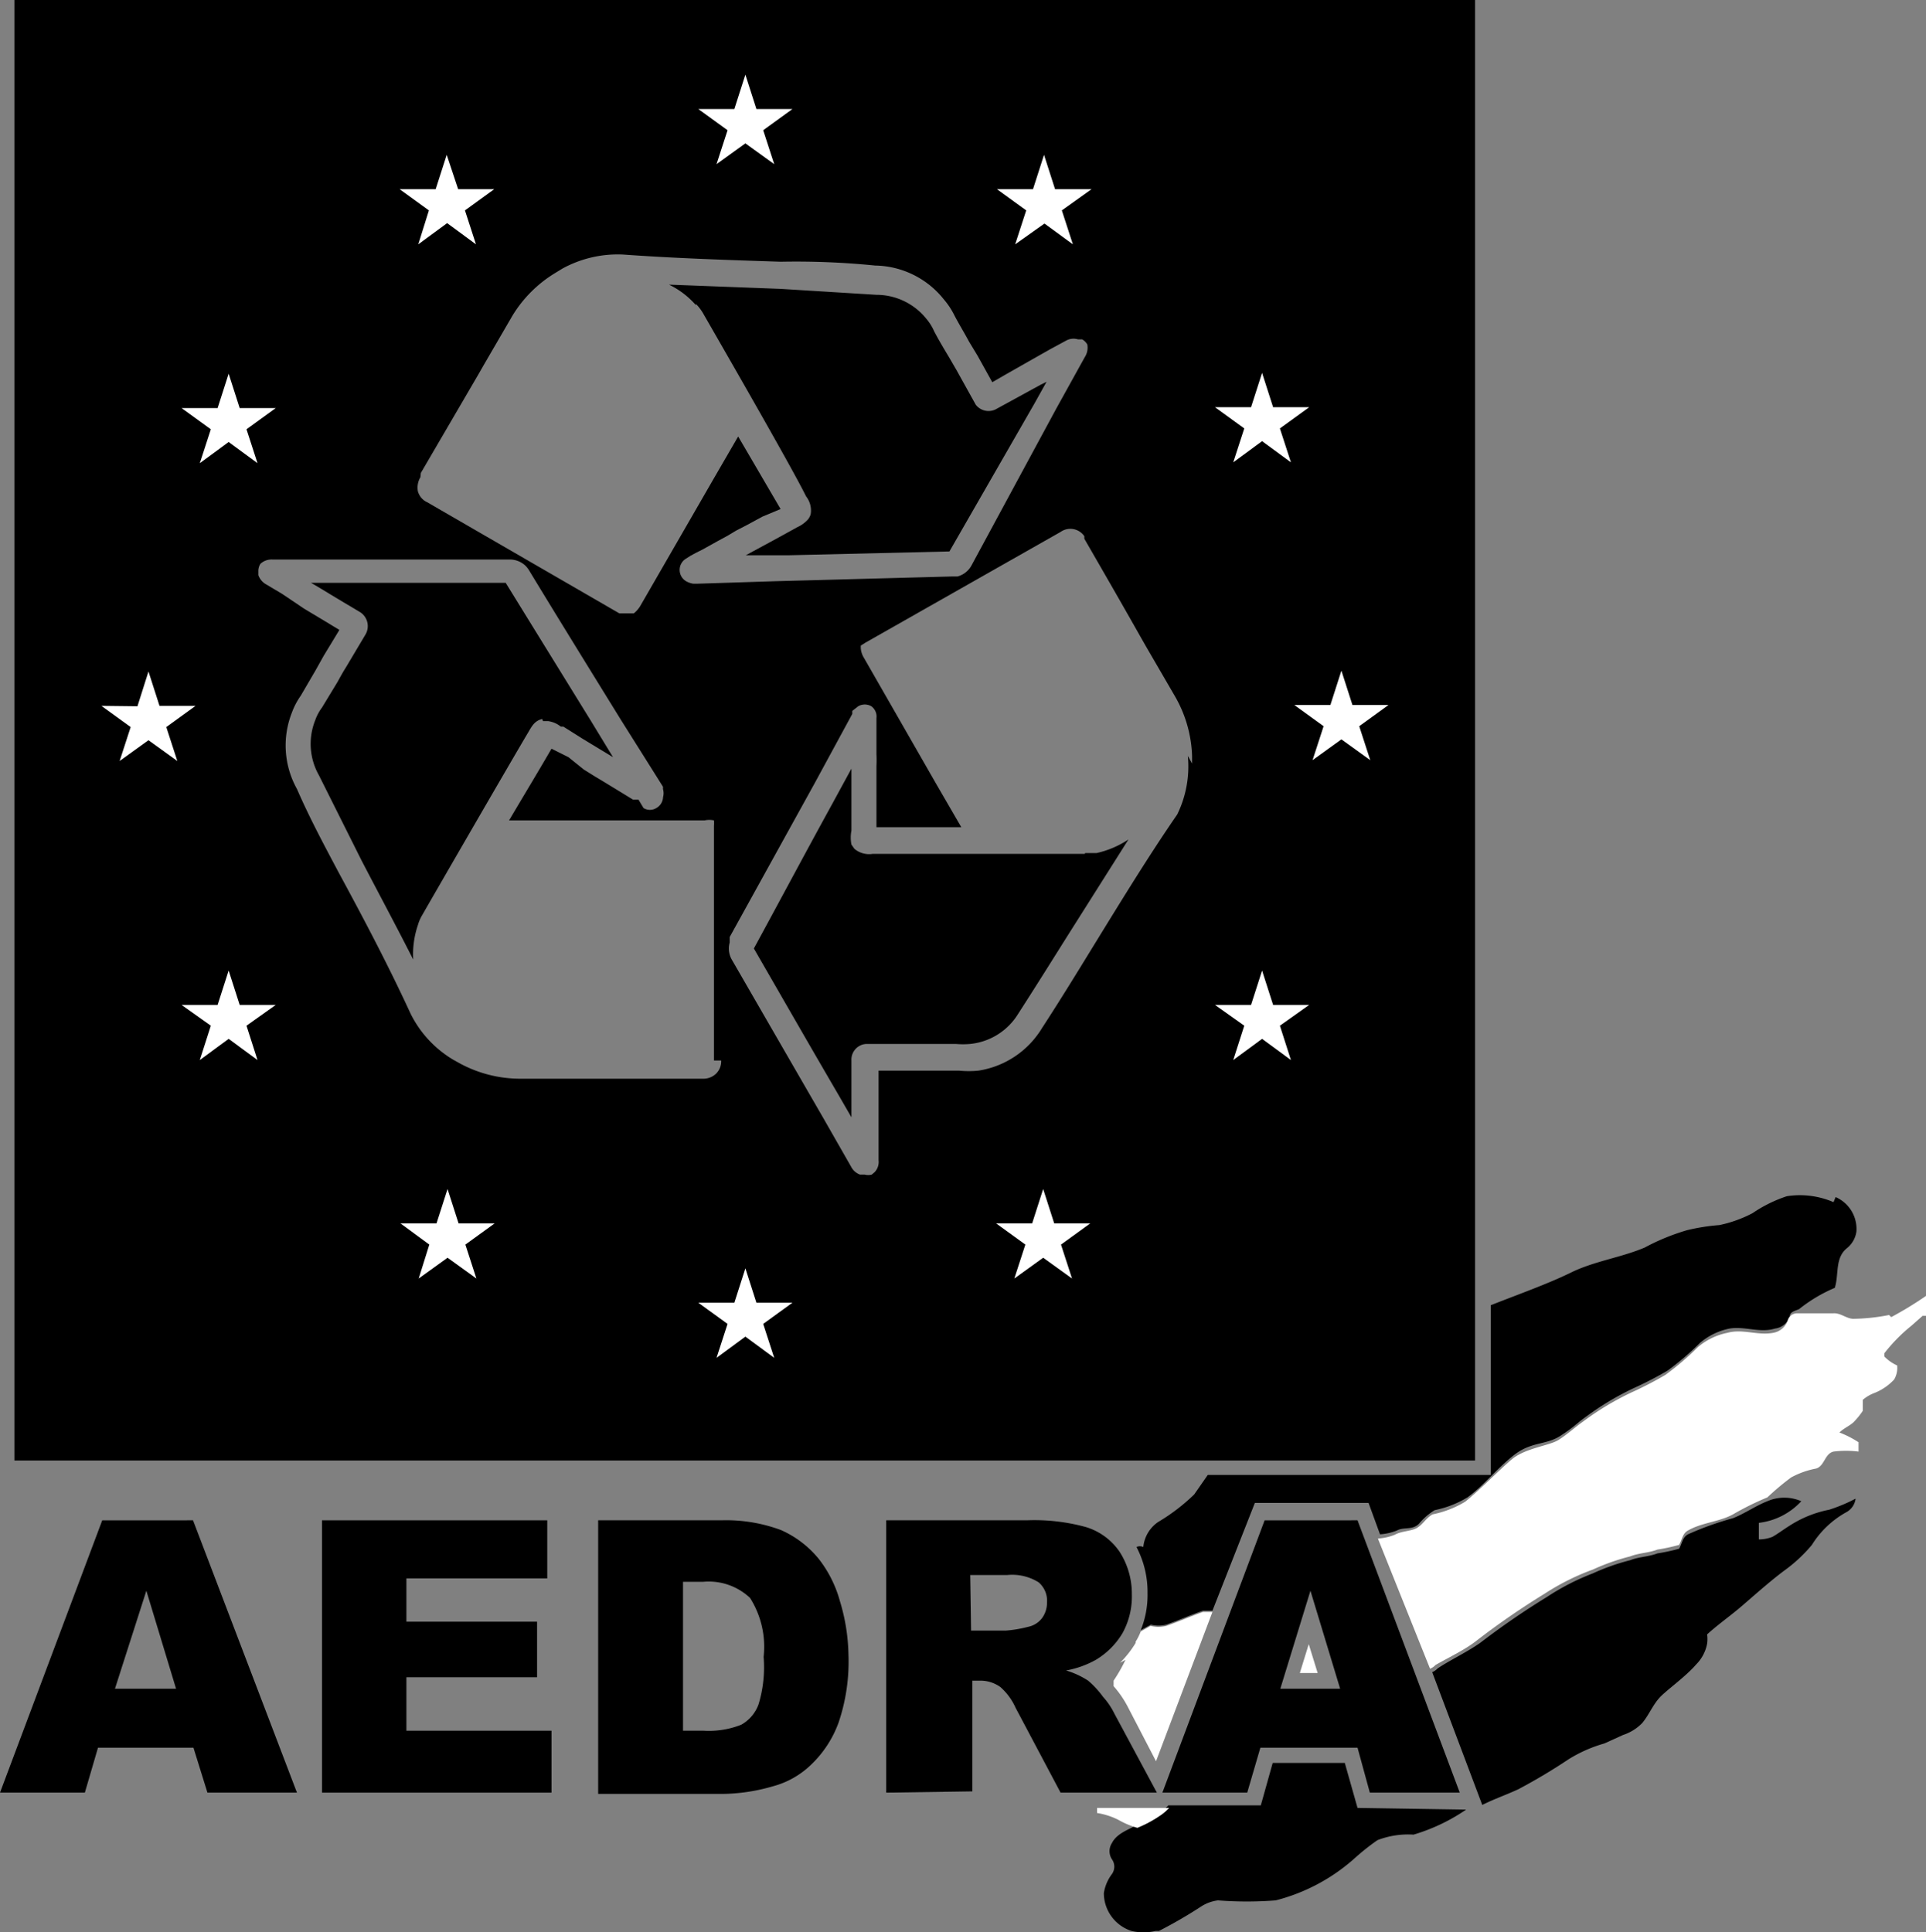
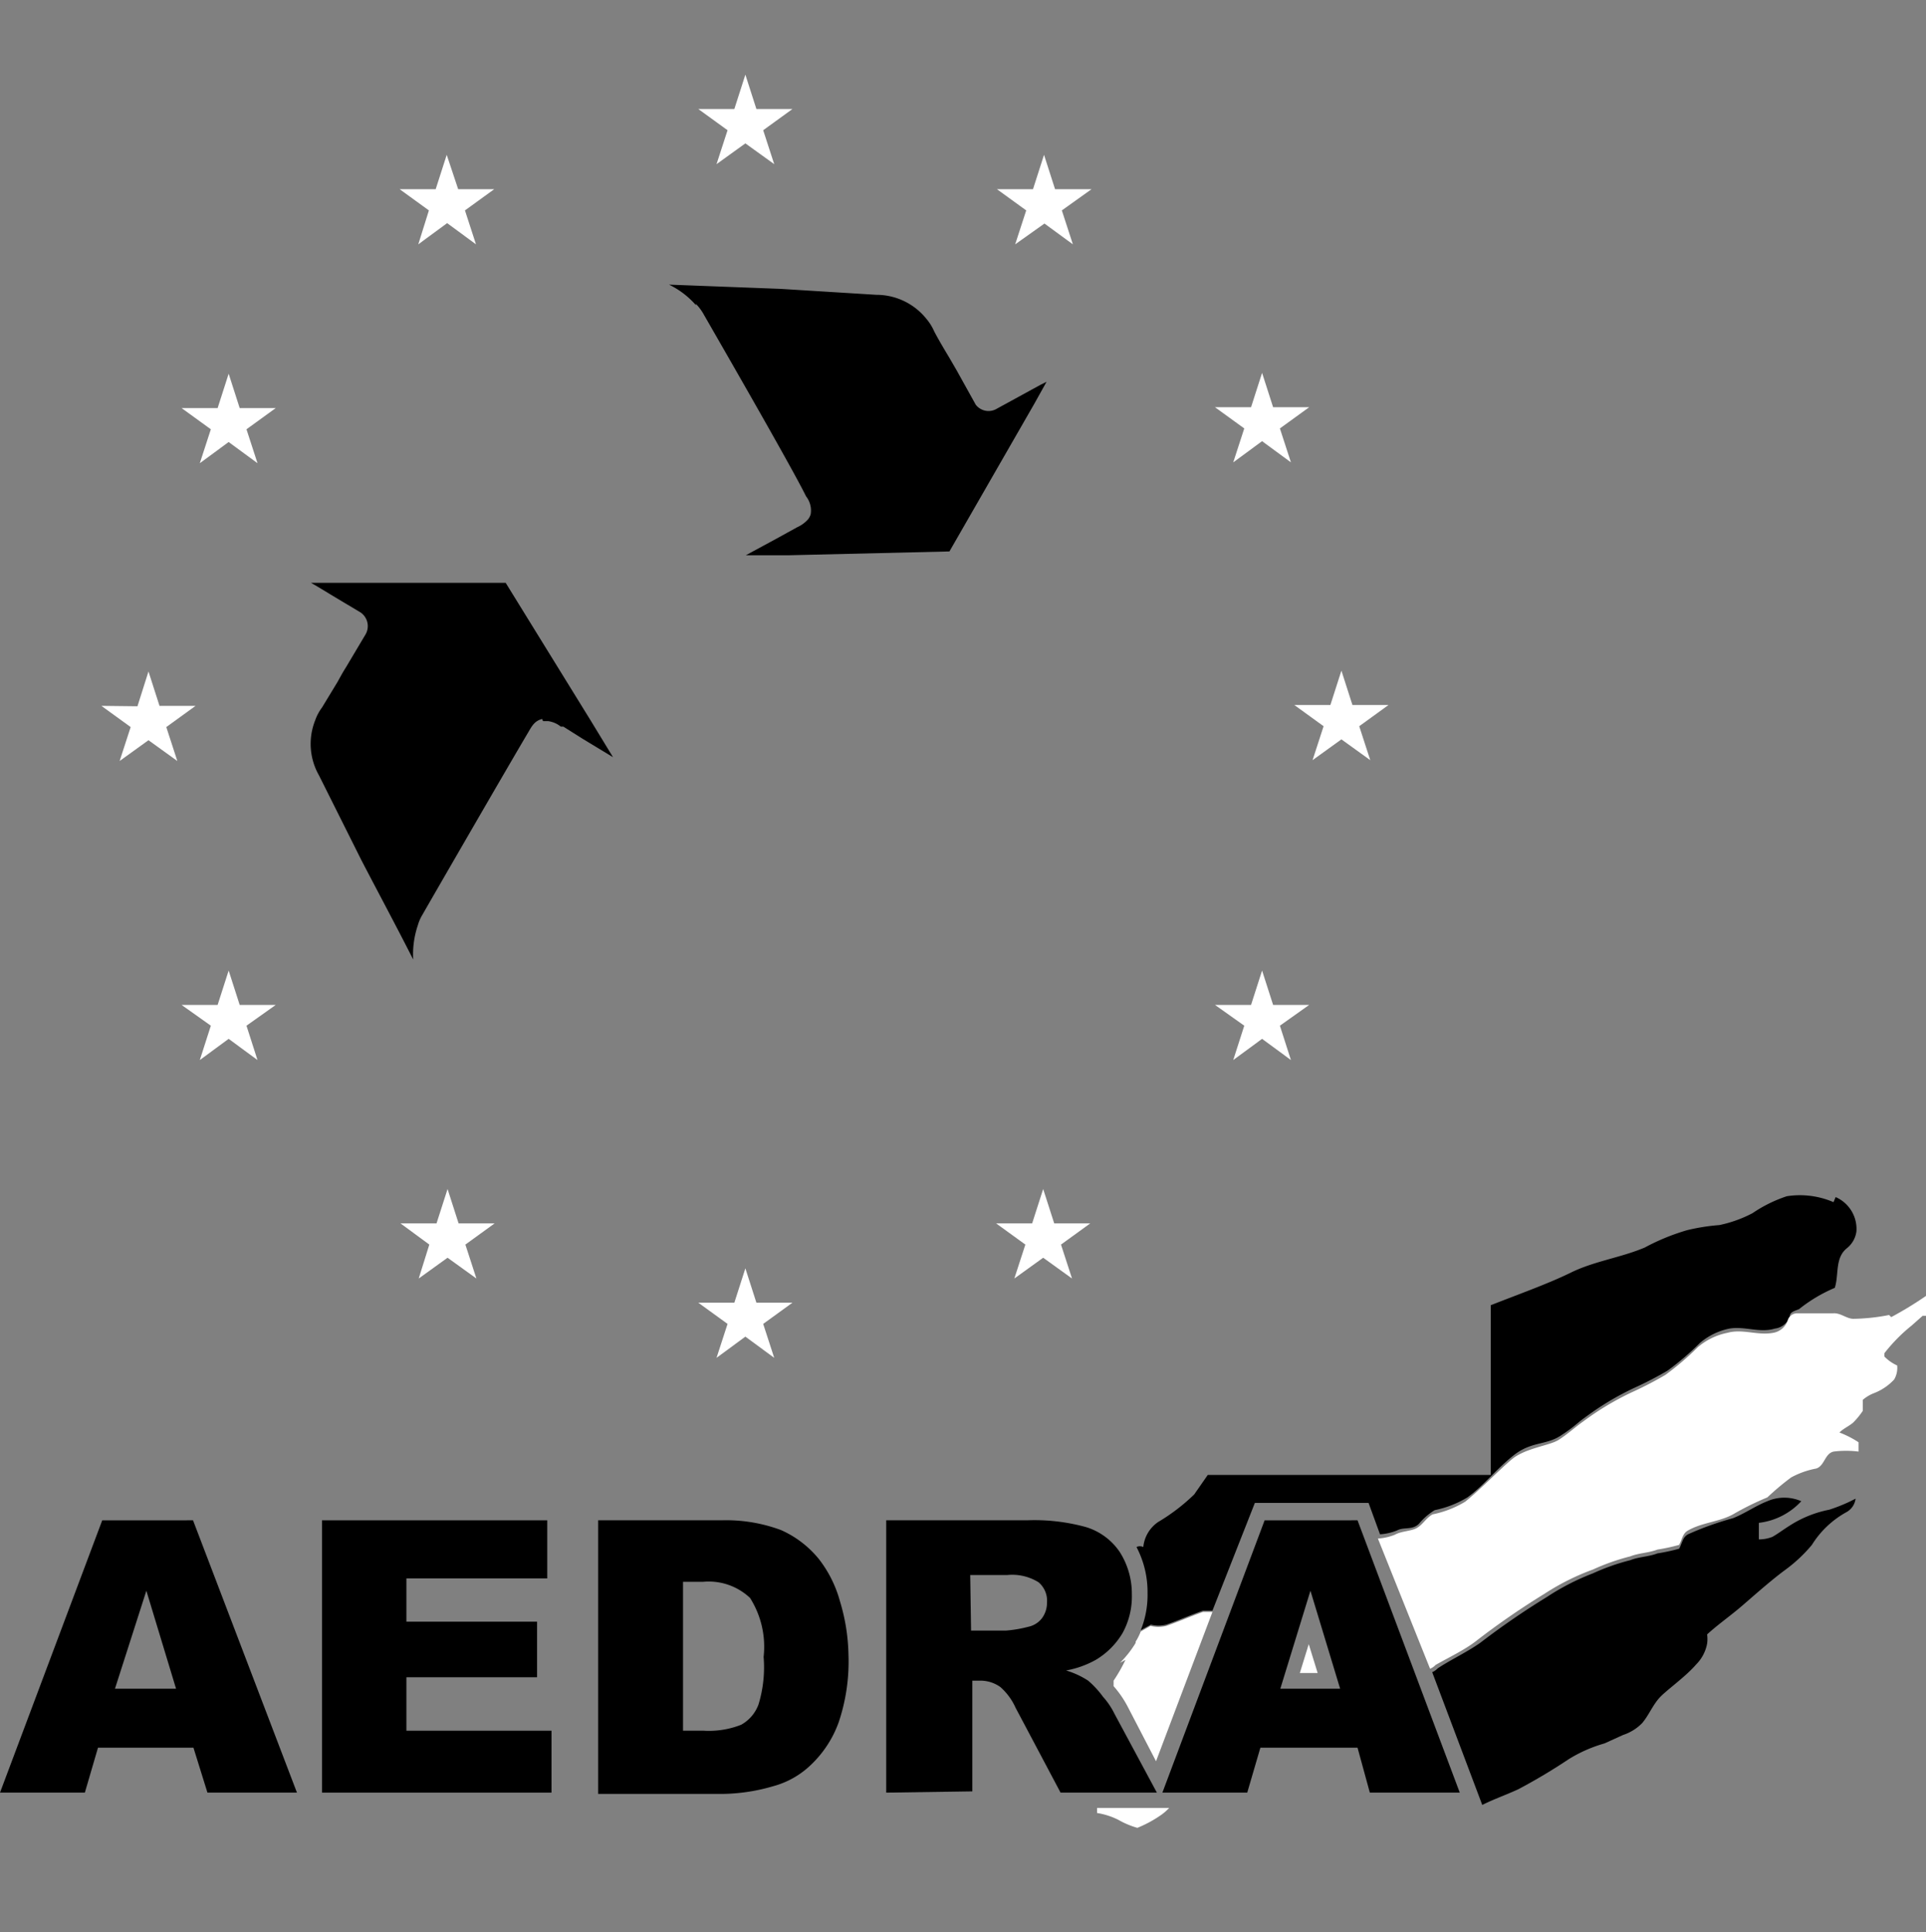
<svg xmlns="http://www.w3.org/2000/svg" viewBox="0 0 45.4 45.55">
  <rect x="0" y="0" width="45.4" height="45.55" fill="#808080" stroke="none" />
  <defs>
    <style>.cls-1{fill:#fff;}</style>
  </defs>
  <title>Asset 2</title>
  <g id="Layer_2" data-name="Layer 2">
    <g id="Capa_1" data-name="Capa 1">
-       <path class="cls-1" d="M30,41.56v.09h.15Z" />
      <path d="M17.93,3.65v.06h0Z" />
      <polyline points="18.14 3.79 18.14 3.79 18.14 3.79" />
      <path d="M29.21,23.32Z" />
      <polyline points="16.6 30.95 16.61 30.95 16.6 30.95" />
      <polyline points="16.82 31.13 16.82 31.14 16.82 31.13" />
-       <path d="M25.57,20.13h-5a.54.54,0,0,1-.43-.12l-.07-.1a.86.86,0,0,1,0-.33V18.12l-.49.9c-.55,1-1.19,2.2-1.81,3.34.67,1.16,1.34,2.33,2,3.46l.3.52V25a.37.37,0,0,1,.35-.39h2.11a1.9,1.9,0,0,0,.34,0A1.5,1.5,0,0,0,24,23.9c.4-.62.8-1.26,1.19-1.88h0l1.41-2.23a2.24,2.24,0,0,1-.75.32h-.27" />
      <path d="M16.4,7.16a1.18,1.18,0,0,1,.17.22C16.7,7.61,18.66,11,19,11.7a.54.54,0,0,1,.11.42.34.34,0,0,1-.06.12.76.76,0,0,1-.26.19h0l-.49.27-.72.39h1L22.38,13l2-3.48L24.67,9l-.14.07L24,9.36h0l-.53.29A.38.38,0,0,1,23,9.54l0,0-.45-.81-.18-.31h0c-.12-.2-.24-.4-.35-.61h0a1.19,1.19,0,0,0-.18-.29,1.51,1.51,0,0,0-1.18-.57L18.4,6.81h0l-2.63-.1a2,2,0,0,1,.64.49" />
      <path d="M12.8,17h.12a.61.61,0,0,1,.3.13h.06l.46.29.71.43-.53-.87-2-3.24H7.33l.14.08.48.29h0l.52.31a.39.39,0,0,1,.15.53l0,0-.47.79c-.07.11-.13.22-.19.33l-.37.61h0a1.1,1.1,0,0,0-.16.3,1.5,1.5,0,0,0,.09,1.3l1,2h0c.4.77.82,1.55,1.22,2.34a2.15,2.15,0,0,1,.11-.81,1,1,0,0,1,.11-.25c.13-.23,2.1-3.64,2.5-4.31.08-.14.15-.26.32-.3" />
-       <path d="M.34,34.43H34.77V0H.34ZM9.92,11.15l1.36-2.33.12-.21.68-1.17a3,3,0,0,1,1-1l.18-.11A2.72,2.72,0,0,1,14.68,6c1.24.09,2.5.13,3.72.17h0a18.56,18.56,0,0,1,2.23.09,2.11,2.11,0,0,1,1.62.8,1.78,1.78,0,0,1,.25.38h0c.11.21.24.42.34.61l.2.33.35.63.33-.19.51-.29h0l.53-.3.37-.2h0A.36.36,0,0,1,25.41,8h.1a.34.34,0,0,1,.12.12v0h0a.41.41,0,0,1-.06.3L24.9,9.63l-2,3.7a.53.53,0,0,1-.33.26h-.14l-4.1.11-1.88.06h-.11a.49.49,0,0,1-.17-.06.31.31,0,0,1,0-.53l.11-.07.13-.07.14-.07.36-.2.24-.13.2-.12.27-.14.35-.19L18.4,12h0l-1-1.71-.58,1-1.73,3a.66.66,0,0,1-.15.17H14.6l-4.53-2.62a.4.4,0,0,1-.22-.26.48.48,0,0,1,.06-.33M17,25a.41.41,0,0,1-.12.31.43.43,0,0,1-.3.12H12.27a3,3,0,0,1-1.41-.35l-.18-.1a2.62,2.62,0,0,1-1-1.08C9.17,22.79,8.58,21.67,8,20.6H8c-.34-.64-.7-1.31-1-2a2.11,2.11,0,0,1-.12-1.8,1.69,1.69,0,0,1,.21-.4h0l.35-.6.19-.34L8,14.85l-.33-.2-.5-.3h0L6.65,14l-.37-.22h0a.41.41,0,0,1-.19-.22v-.09a.31.31,0,0,1,.05-.18h0a.39.39,0,0,1,.28-.1H12a.54.54,0,0,1,.39.15.62.62,0,0,1,.09.12c.71,1.17,1.44,2.35,2.15,3.5l1,1.59a.21.21,0,0,0,0,.06h0a.34.34,0,0,1,0,.18.31.31,0,0,1-.16.26.29.29,0,0,1-.3,0l-.12-.2h-.13l-.13-.08-.36-.22-.23-.14-.2-.12-.24-.15-.36-.29L13,17.65H13c-.33.57-.67,1.13-1,1.69h4.61a.53.53,0,0,1,.22,0h0a.78.78,0,0,1,0,.13V25M28,17.82a2.58,2.58,0,0,1-.25,1.38c-.69,1-1.36,2.1-2,3.14h0c-.38.62-.78,1.27-1.19,1.9a2.13,2.13,0,0,1-1.5,1,2.33,2.33,0,0,1-.45,0H20.71v1h0v1.11a.35.35,0,0,1-.09.28l-.07.06a.34.34,0,0,1-.17,0h-.11a.39.39,0,0,1-.21-.19l-.64-1.12-2.16-3.74a.53.53,0,0,1-.06-.42l0-.13,2-3.62.89-1.64v-.07h0l.14-.11a.31.31,0,0,1,.31,0,.3.3,0,0,1,.12.28v.85a2.62,2.62,0,0,1,0,.27V19.5h2l-.58-1-1.72-3a.5.5,0,0,1-.07-.22h0v-.06h0l.11-.07L25,12.54a.4.4,0,0,1,.56.1l0,.06c.45.78.9,1.56,1.34,2.34l.12.21.68,1.17a3,3,0,0,1,.4,1.4V18" />
      <polygon class="cls-1" points="16.89 3.87 17.57 3.38 18.25 3.87 17.99 3.07 18.68 2.57 17.83 2.57 17.57 1.76 17.31 2.57 16.46 2.57 17.15 3.07 16.89 3.87" />
      <polygon class="cls-1" points="9.86 5.76 10.54 5.26 11.22 5.76 10.96 4.96 11.65 4.46 10.8 4.46 10.53 3.65 10.27 4.46 9.42 4.46 10.11 4.96 9.86 5.76" />
      <polygon class="cls-1" points="5.39 8.81 5.13 9.62 4.28 9.62 4.97 10.12 4.71 10.92 5.39 10.42 6.07 10.92 5.81 10.12 6.5 9.62 5.65 9.62 5.39 8.81" />
      <polygon class="cls-1" points="3.5 17.45 4.18 17.94 3.92 17.14 4.61 16.64 3.76 16.64 3.5 15.83 3.24 16.65 2.39 16.64 3.08 17.14 2.82 17.94 3.5 17.45" />
      <polygon class="cls-1" points="5.65 23.69 5.39 22.88 5.13 23.69 4.28 23.69 4.97 24.18 4.71 24.99 5.39 24.49 6.07 24.99 5.81 24.18 6.5 23.69 5.65 23.69" />
      <polygon class="cls-1" points="10.81 28.84 10.55 28.03 10.29 28.84 9.44 28.84 10.12 29.34 9.87 30.14 10.55 29.65 11.23 30.14 10.97 29.34 11.66 28.84 10.81 28.84" />
      <polygon class="cls-1" points="17.83 30.71 17.57 29.9 17.31 30.71 16.46 30.71 17.15 31.21 16.89 32.01 17.57 31.51 18.25 32.01 17.99 31.21 18.68 30.71 17.83 30.71" />
      <polygon class="cls-1" points="24.85 28.84 24.59 28.03 24.33 28.84 23.48 28.84 24.17 29.34 23.91 30.14 24.59 29.65 25.27 30.14 25.01 29.34 25.7 28.84 24.85 28.84" />
      <polygon class="cls-1" points="30.01 23.69 29.75 22.88 29.49 23.69 28.64 23.69 29.33 24.18 29.07 24.99 29.75 24.49 30.43 24.99 30.17 24.18 30.86 23.69 30.01 23.69" />
      <polygon class="cls-1" points="32.73 16.62 31.88 16.62 31.62 15.81 31.36 16.62 30.51 16.62 31.2 17.12 30.94 17.92 31.62 17.43 32.3 17.92 32.04 17.12 32.73 16.62" />
      <polygon class="cls-1" points="29.07 10.9 29.75 10.4 30.43 10.9 30.17 10.1 30.86 9.6 30.01 9.6 29.75 8.79 29.49 9.6 28.64 9.6 29.33 10.1 29.07 10.9" />
      <polygon class="cls-1" points="24.61 3.65 24.35 4.46 23.5 4.46 24.19 4.96 23.93 5.76 24.62 5.27 25.29 5.76 25.03 4.96 25.73 4.46 24.87 4.46 24.61 3.65" />
      <path d="M43.22,28.34a2,2,0,0,0-1.1-.14,3.22,3.22,0,0,0-.81.4,3,3,0,0,1-.78.28,4.81,4.81,0,0,0-.76.12,5.13,5.13,0,0,0-1,.41c-.57.24-1.19.32-1.74.59s-1.26.52-1.89.77v4H28.47l-.32.46a4.55,4.55,0,0,1-.85.65.81.81,0,0,0-.35.59.18.18,0,0,0-.16,0,2.28,2.28,0,0,1,.26,1.09,2.21,2.21,0,0,1-.16.87l.24-.13a.73.73,0,0,0,.36,0c.29-.1.58-.23.87-.33h.22l1-2.54h2.68l.27.74a1.3,1.3,0,0,0,.4-.09c.16-.09.36,0,.52-.16a1.48,1.48,0,0,1,.37-.32,2.42,2.42,0,0,0,.77-.3c.39-.28.69-.68,1.1-1s.75-.23,1.09-.45.39-.3.59-.44a6.61,6.61,0,0,1,1.15-.69,8.46,8.46,0,0,0,.79-.41,6.55,6.55,0,0,0,.76-.65,1.53,1.53,0,0,1,.7-.34c.36-.06.71.11,1.07,0a.42.42,0,0,0,.35-.29c0-.11.14-.13.22-.17a3.59,3.59,0,0,1,.84-.5c.1-.31,0-.7.28-.93a.61.61,0,0,0,.23-.4.82.82,0,0,0-.49-.81" />
-       <path d="M32,42.62l-.3-1.06H30l-.28,1H27.54a1.18,1.18,0,0,1-.21.18,2.81,2.81,0,0,1-.54.29c-.21.11-.47.2-.58.42a.35.35,0,0,0,0,.38.3.3,0,0,1,0,.35,1,1,0,0,0-.19.45.94.94,0,0,0,.65.89,1.22,1.22,0,0,0,.57,0h.08a10.87,10.87,0,0,0,1-.58.94.94,0,0,1,.39-.14,8.83,8.83,0,0,0,1.36,0,4.44,4.44,0,0,0,1.87-1,5.43,5.43,0,0,1,.53-.42,2,2,0,0,1,.85-.13,4.42,4.42,0,0,0,1.24-.59Z" />
      <path d="M43.6,35.4a4,4,0,0,1-.48.19,2.66,2.66,0,0,0-.94.38c-.13.08-.26.18-.4.26a.87.87,0,0,1-.32.06V35.9a1.62,1.62,0,0,0,1-.51,1,1,0,0,0-.8,0c-.28.11-.53.29-.81.4a7.23,7.23,0,0,0-1.06.38c-.13.07-.14.22-.21.34a4.64,4.64,0,0,1-.51.11c-.21.08-.44.08-.64.16a5.09,5.09,0,0,0-.88.31,5.61,5.61,0,0,0-1.09.56,18.23,18.23,0,0,0-1.57,1.08c-.33.23-.7.4-1,.6a.38.38,0,0,1-.13.09l1.18,3.13c.28-.14.57-.24.85-.37a13.62,13.62,0,0,0,1.19-.71,3.31,3.31,0,0,1,.84-.37l.44-.2a1.11,1.11,0,0,0,.45-.28c.16-.19.25-.43.42-.61s.6-.48.85-.77a.94.94,0,0,0,.26-.49.78.78,0,0,0,0-.22c.24-.22.51-.41.76-.62s.7-.62,1.08-.9a3.53,3.53,0,0,0,.63-.59,2.22,2.22,0,0,1,.81-.77.42.42,0,0,0,.22-.32h0" />
      <path d="M4.56,41.2H2.31L2,42.26H0l2.41-6.42H4.55L7,42.26H4.89Zm-.41-1.39-.7-2.31-.74,2.31Z" />
      <polygon points="7.59 35.84 12.9 35.84 12.9 37.21 9.58 37.21 9.58 38.23 12.66 38.23 12.66 39.54 9.58 39.54 9.58 40.8 13 40.8 13 42.26 7.59 42.26 7.59 35.84" />
      <path d="M14.1,35.84H17a3.71,3.71,0,0,1,1.41.23,2.41,2.41,0,0,1,.89.68,2.83,2.83,0,0,1,.5,1A4.58,4.58,0,0,1,20,39a4.48,4.48,0,0,1-.23,1.6,2.59,2.59,0,0,1-.65,1,2.05,2.05,0,0,1-.9.51,4.4,4.4,0,0,1-1.18.18H14.1Zm2,1.45V40.8h.49a2.07,2.07,0,0,0,.88-.14.9.9,0,0,0,.41-.48A3,3,0,0,0,18,39.06a2.15,2.15,0,0,0-.32-1.39,1.42,1.42,0,0,0-1.11-.38Z" />
      <path d="M20.89,42.26V35.84H24.2a4.58,4.58,0,0,1,1.4.16,1.48,1.48,0,0,1,.79.58,1.82,1.82,0,0,1,.29,1,1.79,1.79,0,0,1-.22.92,1.81,1.81,0,0,1-.63.63,2.25,2.25,0,0,1-.7.25,2,2,0,0,1,.52.24A2.22,2.22,0,0,1,26,40a1.73,1.73,0,0,1,.27.4l1,1.86H25l-1.06-2a1.43,1.43,0,0,0-.36-.49.81.81,0,0,0-.48-.15h-.18v2.61Zm2-3.82h.82a3,3,0,0,0,.53-.09.55.55,0,0,0,.32-.2.61.61,0,0,0,.12-.37.57.57,0,0,0-.2-.48,1.18,1.18,0,0,0-.74-.17h-.87Z" />
      <polygon class="cls-1" points="31.06 39.44 30.85 38.76 30.64 39.44 31.06 39.44" />
      <path class="cls-1" d="M44.53,31a4.69,4.69,0,0,1-.84.09c-.16,0-.3-.14-.47-.13h-.86a.23.23,0,0,0-.22.17.44.44,0,0,1-.34.29c-.37.07-.72-.1-1.08,0a1.53,1.53,0,0,0-.7.34,6.55,6.55,0,0,1-.76.65,8.46,8.46,0,0,1-.79.41,6.61,6.61,0,0,0-1.15.69c-.2.14-.38.31-.59.44s-.78.19-1.09.45-.71.68-1.1,1a2.42,2.42,0,0,1-.77.3c-.15.08-.23.24-.37.32s-.36.07-.52.16a1.3,1.3,0,0,1-.4.09l1.23,3.07a.38.38,0,0,0,.13-.09c.35-.2.72-.37,1-.6a18.23,18.23,0,0,1,1.57-1.08A5.61,5.61,0,0,1,37.55,37a5.09,5.09,0,0,1,.88-.31c.2-.08.43-.08.64-.16a4.64,4.64,0,0,0,.51-.11c.07-.12.08-.27.21-.34.33-.19.73-.2,1.06-.38a6.68,6.68,0,0,1,.81-.4,6.33,6.33,0,0,1,.56-.47,2,2,0,0,1,.59-.21c.2-.06.2-.35.41-.4a2.33,2.33,0,0,1,.59,0V34a2.38,2.38,0,0,0-.45-.23h0c.1-.1.23-.15.33-.24a1.86,1.86,0,0,0,.22-.27V33a.92.92,0,0,1,.27-.16,1.27,1.27,0,0,0,.47-.32.54.54,0,0,0,.07-.33,1,1,0,0,1-.3-.21V31.9a3.94,3.94,0,0,1,.64-.65l.26-.23h.08v-.47a8.54,8.54,0,0,1-.82.5" />
      <path class="cls-1" d="M26.77,38.73a2.4,2.4,0,0,1-.37.47h0l.13-.07a3.9,3.9,0,0,1-.28.49v.13h0a2.44,2.44,0,0,1,.32.46l.68,1.31L28.58,38h-.22c-.29.1-.58.23-.87.33a.77.77,0,0,1-.37,0l-.23.13a1.34,1.34,0,0,1-.12.24" />
      <path class="cls-1" d="M25.86,42.62v.12a1.72,1.72,0,0,1,.5.16,2,2,0,0,0,.45.19,2.81,2.81,0,0,0,.54-.29,1.18,1.18,0,0,0,.21-.18Z" />
      <path d="M32,41.2H29.71l-.31,1.06h-2l2.41-6.42H32l2.41,6.42H32.29Zm-.41-1.39-.7-2.31-.71,2.31Z" />
    </g>
  </g>
</svg>